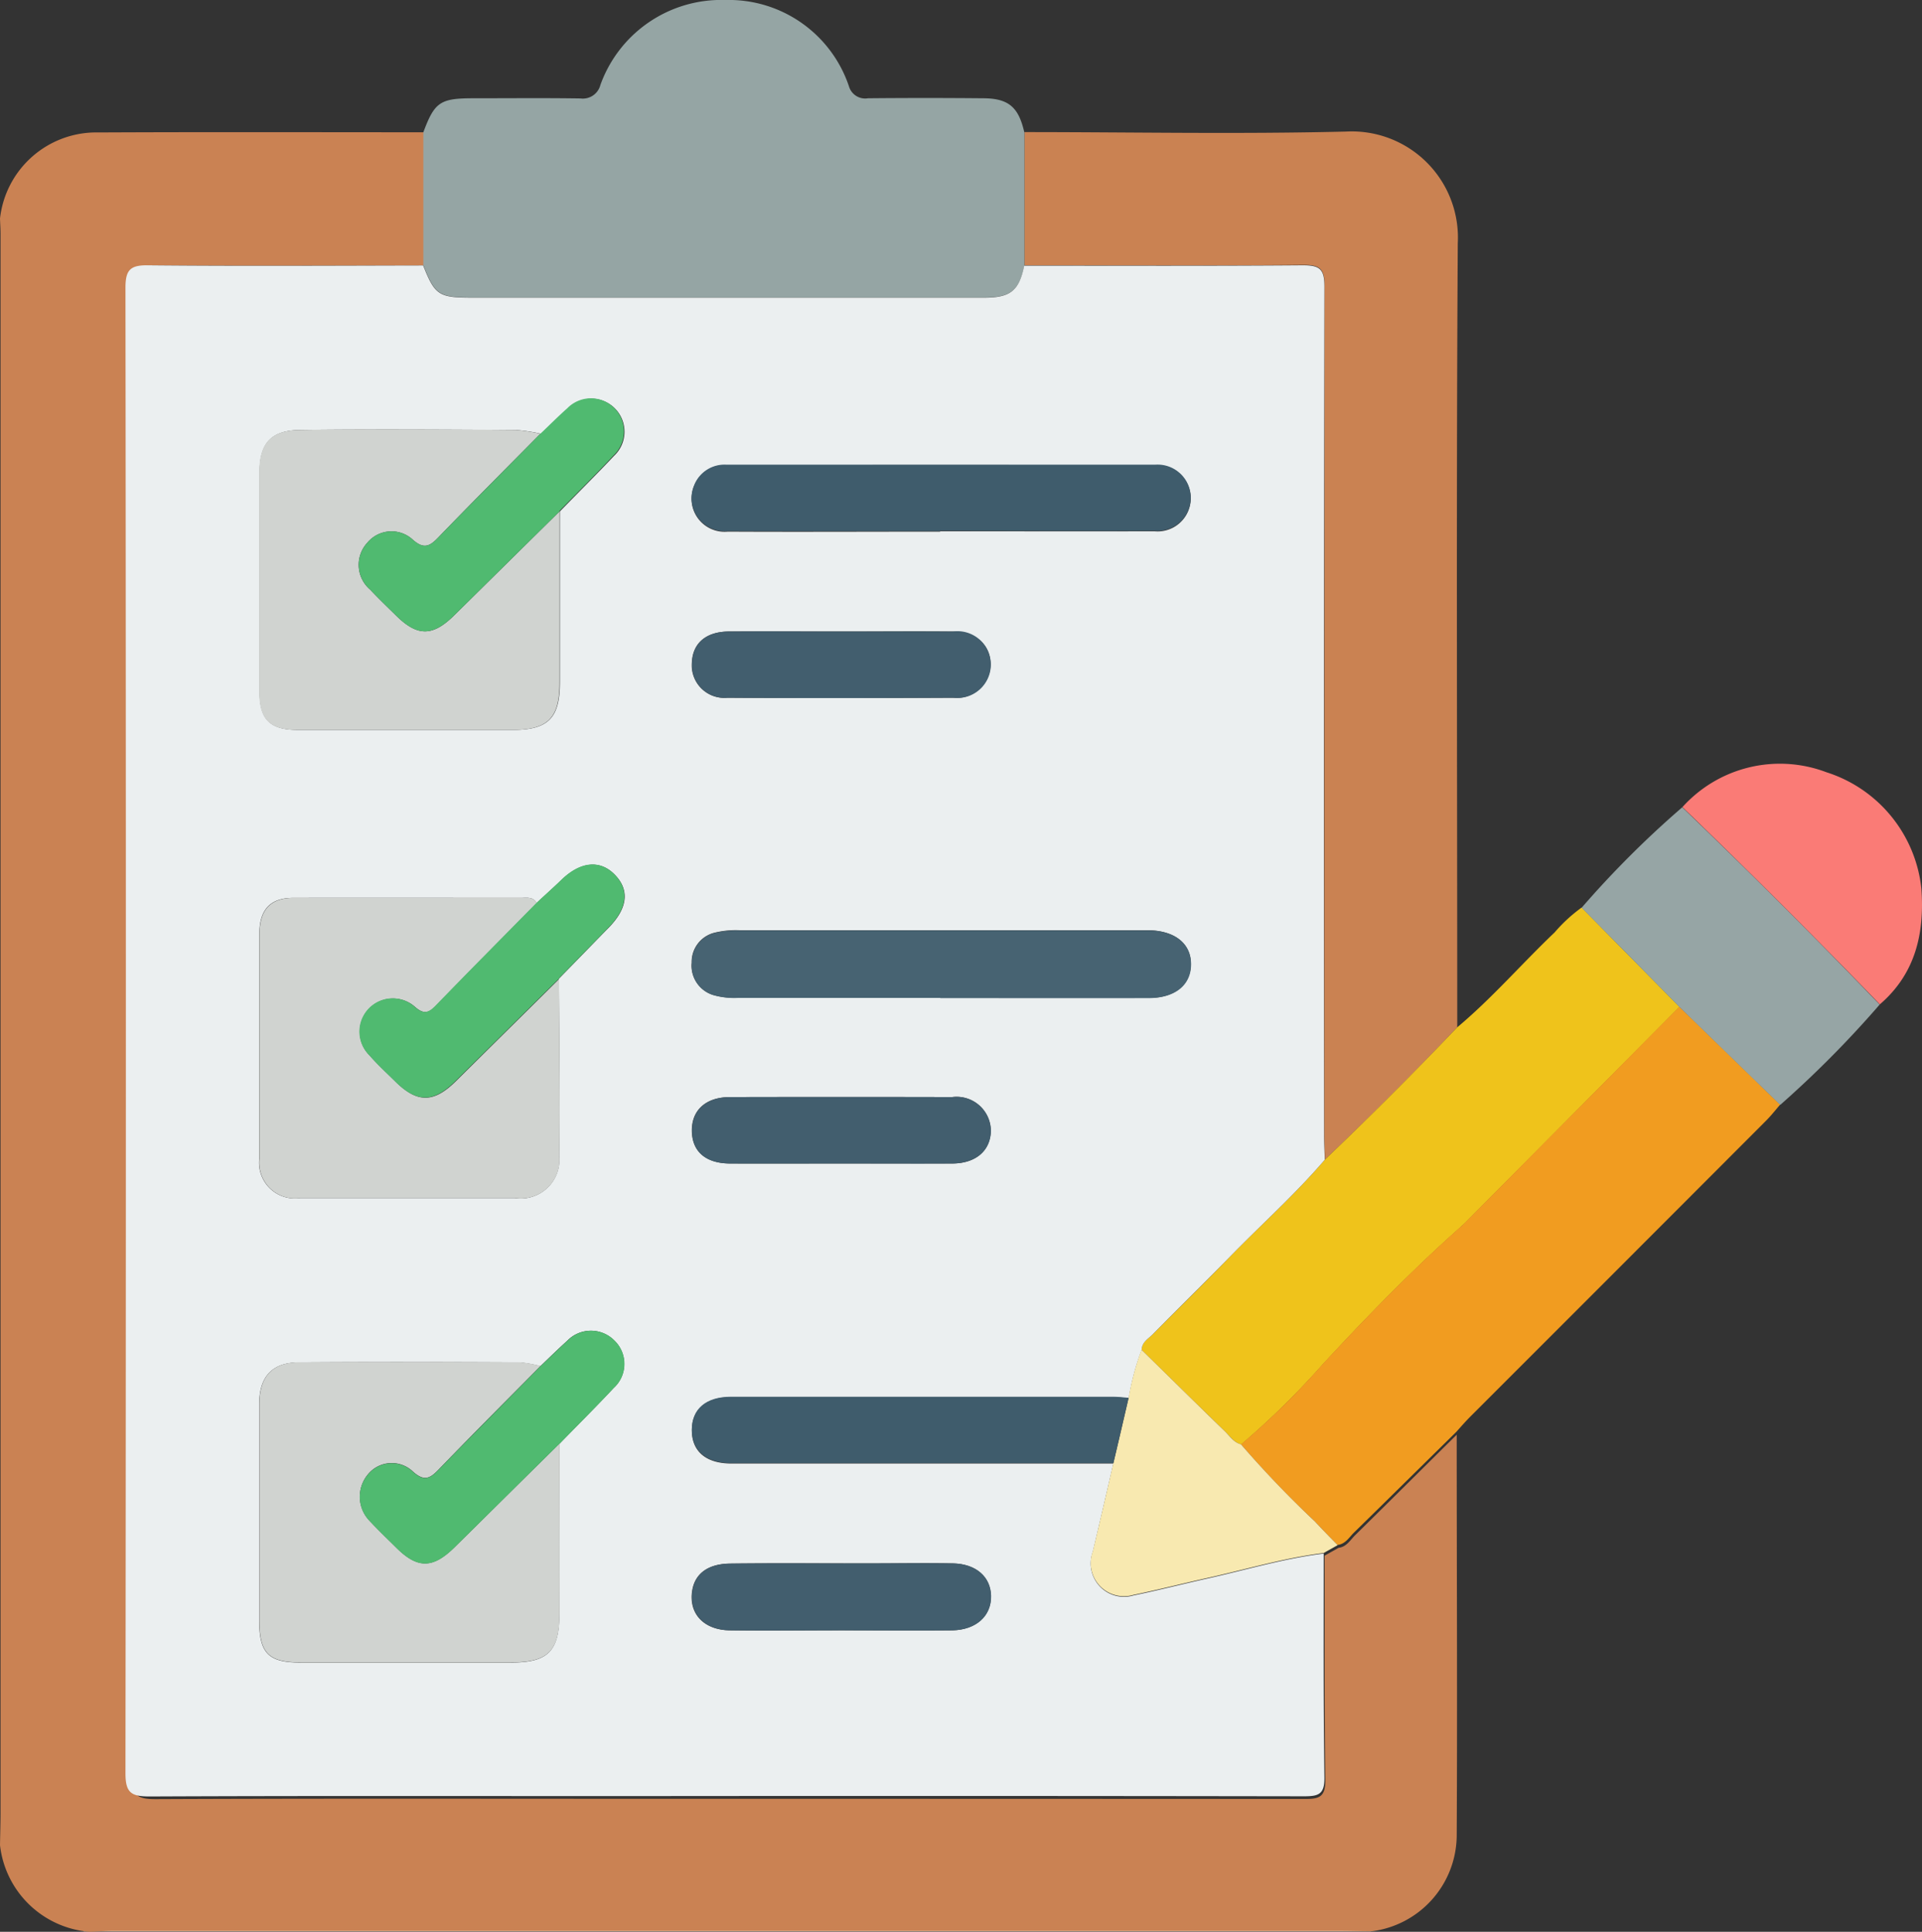
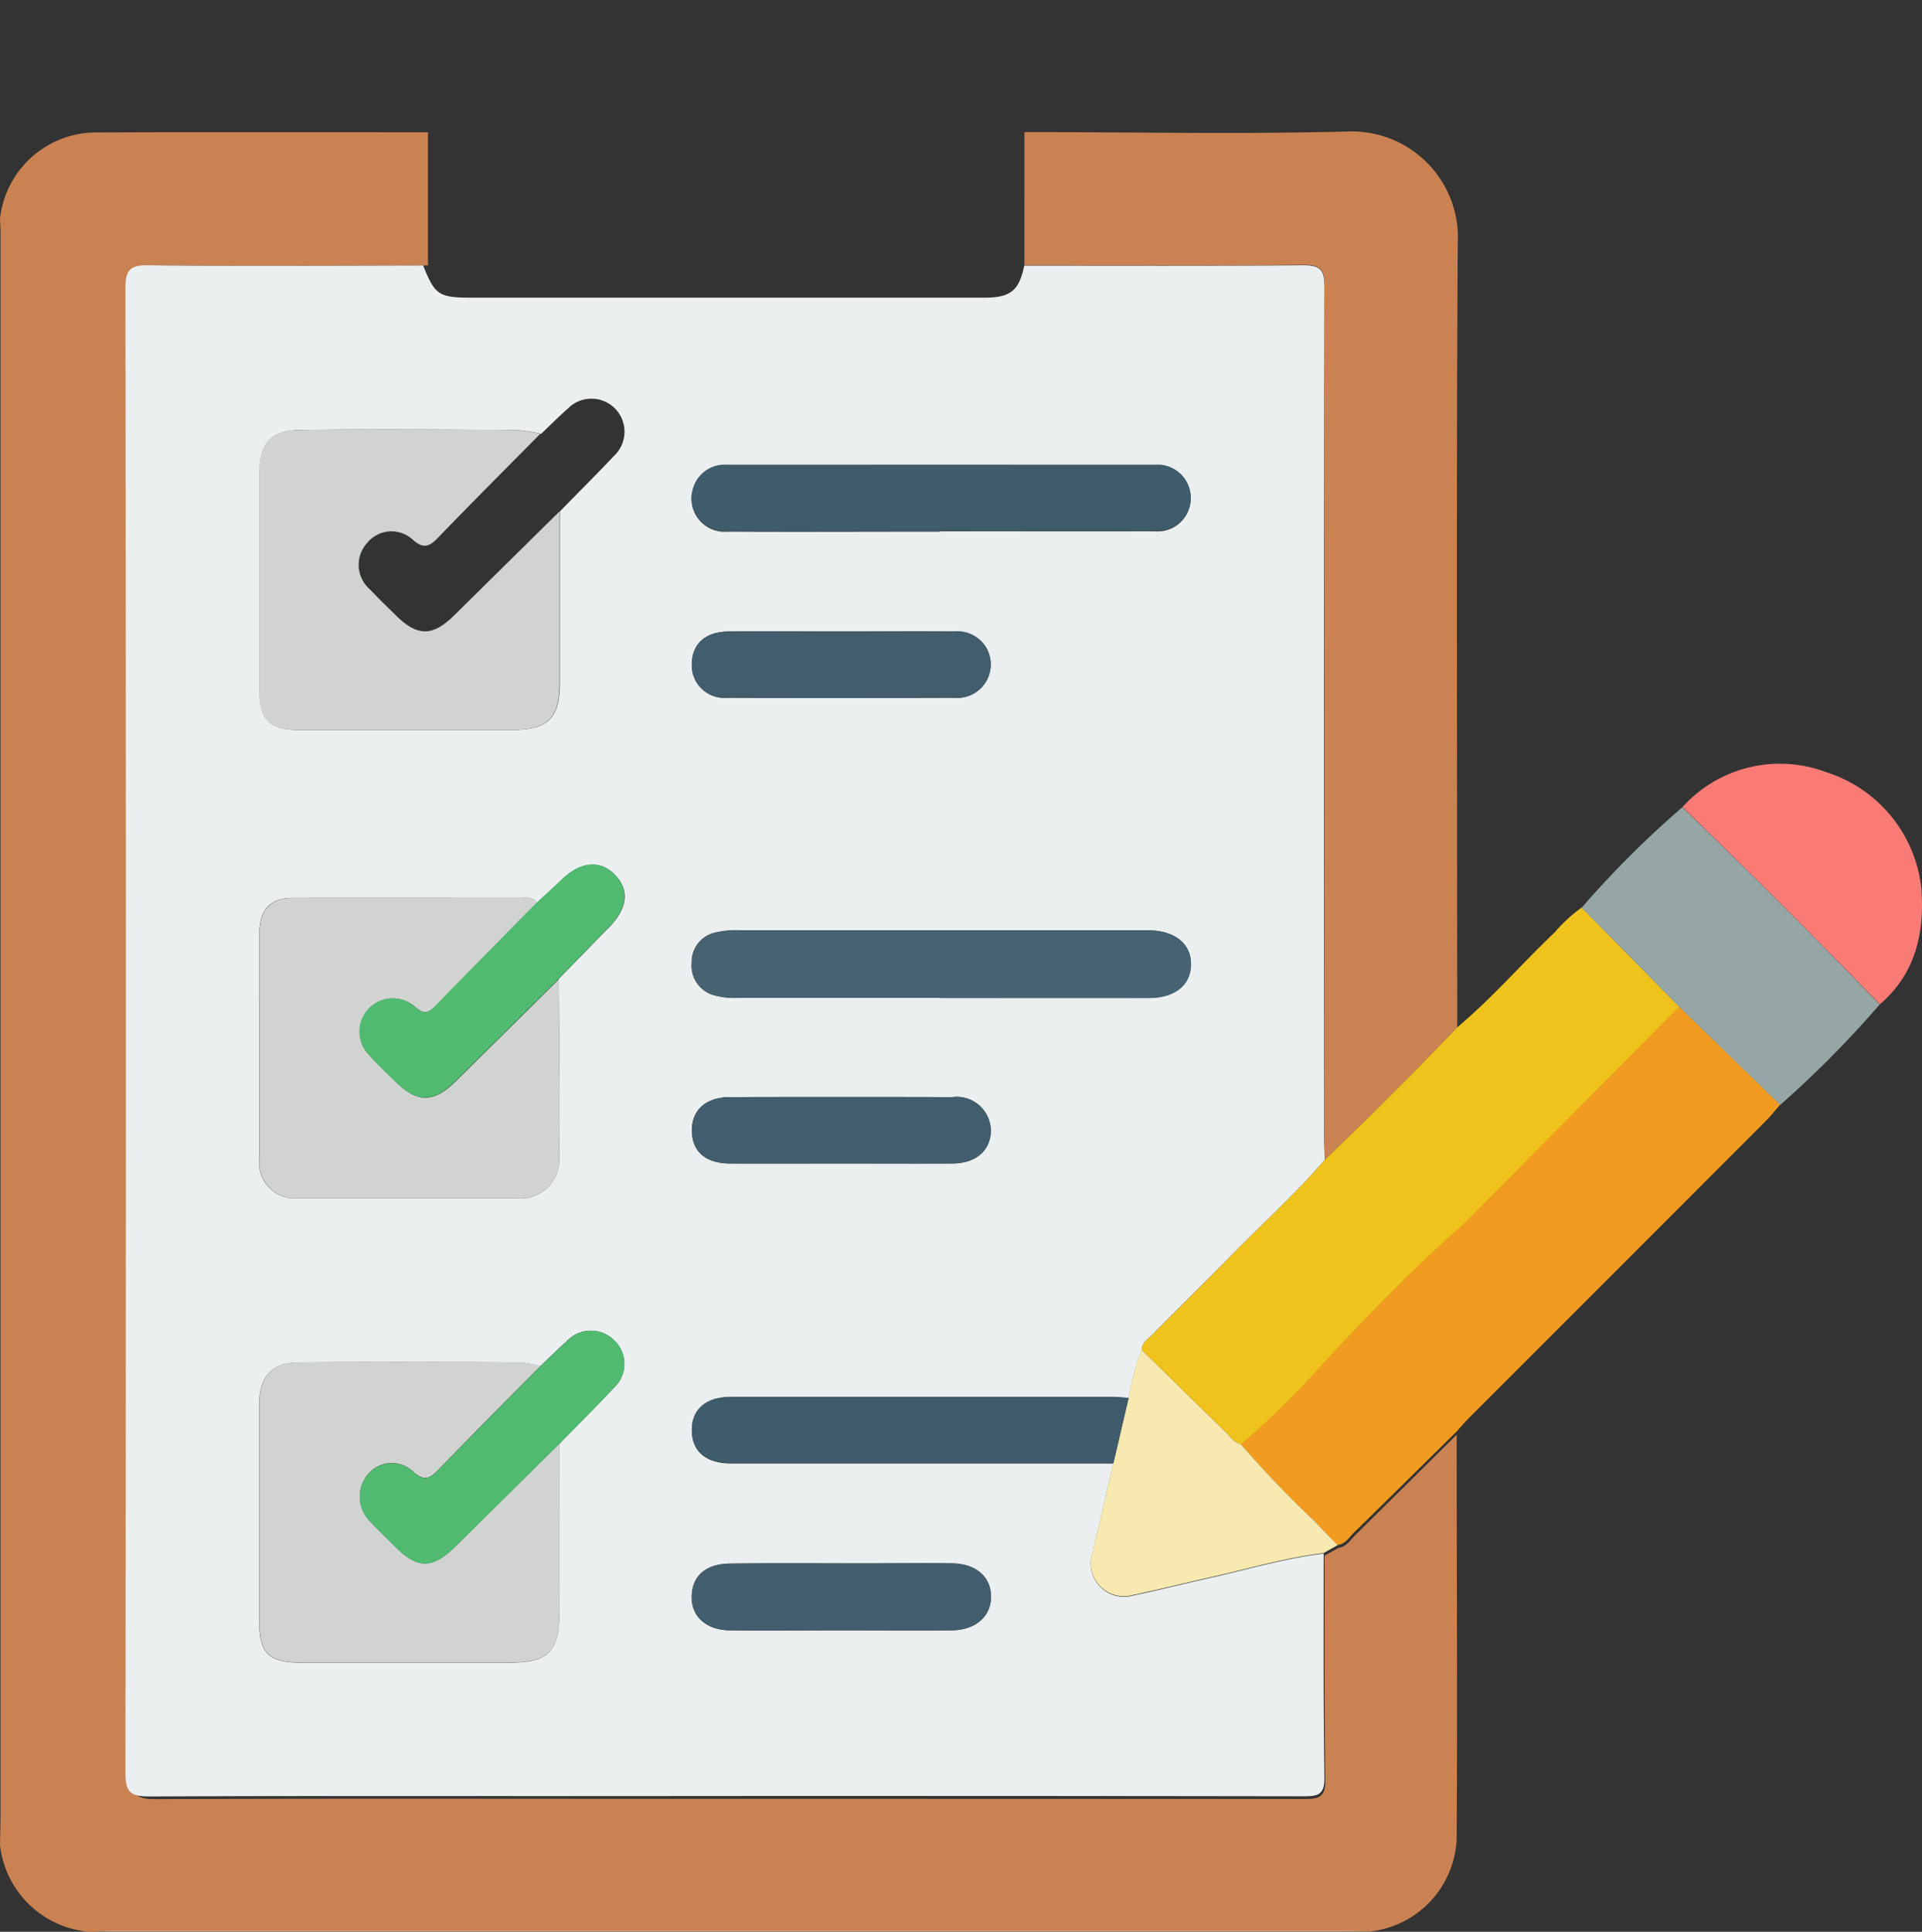
<svg xmlns="http://www.w3.org/2000/svg" width="107.374" height="107.92" viewBox="0 0 107.374 107.92">
  <rect x="0" y="0" width="107.374" height="107.92" fill="#333333" stroke="none" />
  <g id="Assesing_an_incident" data-name="Assesing an incident" transform="translate(0 0)">
    <path id="Path_34" data-name="Path 34" d="M76.61,107.71a.615.615,0,0,0-.02.19H4.68a.415.415,0,0,1-.03-.16c.43-.02.87-.05,1.3-.05H74.76c.62,0,1.23.01,1.85.02Z" fill="#e6c4ae" />
    <path id="Path_35" data-name="Path 35" d="M4.99,107.92A5.469,5.469,0,0,1,0,103.08c.01-.62.03-1.23.03-1.85V13.08c0-.29-.02-.58-.03-.87A5.411,5.411,0,0,1,5.51,7.4c6.13-.03,12.27-.01,18.4-.01v7.44c-5.1,0-10.19.03-15.29-.01-.98,0-1.26.23-1.26,1.25q.045,41.58,0,83.15c0,1.11.35,1.29,1.34,1.29,8.86-.04,17.71-.02,26.57-.02q18.81,0,37.63.01c.77,0,1.15-.09,1.14-1.04-.06-4.18-.03-8.37-.04-12.55.26-.15.52-.29.78-.44.44-.05.65-.43.92-.7,1.9-1.87,3.79-3.75,5.68-5.62,0,7.49.04,14.98,0,22.46a5.433,5.433,0,0,1-4.73,5.28c-.61,0-1.23-.02-1.84-.02H6.3c-.43,0-.86.04-1.3.05Z" fill="#ca8253" />
    <path id="Path_36" data-name="Path 36" d="M57.23,7.38c5.99,0,11.99.12,17.98-.03a5.93,5.93,0,0,1,6.23,6.24c-.09,14.6-.03,29.2-.03,43.8q-3.6,3.795-7.39,7.39c-.01-.47-.04-.94-.04-1.41q0-23.685.02-47.37c0-.97-.24-1.21-1.2-1.2-5.19.05-10.38.02-15.57.02V7.37Z" fill="#ca8252" />
-     <path id="Path_37" data-name="Path 37" d="M57.23,7.38v7.45c-.29,1.4-.76,1.79-2.24,1.79H26.39c-1.87,0-2.08-.14-2.74-1.8V7.39c.63-1.69.94-1.9,2.8-1.9,1.99,0,3.99-.02,5.98.01a1.011,1.011,0,0,0,1.11-.75A7.173,7.173,0,0,1,40.52,0a7.079,7.079,0,0,1,6.91,4.83.942.942,0,0,0,1.06.66q3.21-.03,6.41,0c1.43,0,2,.48,2.32,1.89Z" fill="#95a5a4" />
    <path id="Path_38" data-name="Path 38" d="M74.01,64.79q3.78-3.6,7.39-7.39c1.95-1.63,3.61-3.56,5.45-5.31a8.656,8.656,0,0,1,1.51-1.39q2.73,2.775,5.47,5.55L81.82,68.35c-.08.08-.16.14-.24.22-2.7,2.4-5.22,4.99-7.68,7.65a45.924,45.924,0,0,1-4.56,4.48c-.41-.12-.63-.47-.91-.74Q66.1,77.7,63.78,75.41c0-.43.36-.61.61-.86,1.43-1.44,2.88-2.86,4.3-4.32C70.46,68.41,72.36,66.72,74.01,64.79Z" fill="#efc31b" />
    <path id="Path_39" data-name="Path 39" d="M69.33,80.69a43.84,43.84,0,0,0,4.56-4.48c2.46-2.65,4.97-5.24,7.68-7.65a2.5,2.5,0,0,0,.24-.22l12.01-12.1c1.88,1.82,3.76,3.65,5.63,5.47-.26.3-.5.61-.78.89q-8.25,8.265-16.51,16.52c-.28.28-.54.58-.81.88-1.9,1.87-3.8,3.75-5.7,5.61-.28.27-.48.65-.93.7-.43-.44-.86-.88-1.28-1.33a55.7,55.7,0,0,1-4.12-4.3Z" fill="#f19c20" />
    <path id="Path_40" data-name="Path 40" d="M99.46,61.73c-1.88-1.82-3.76-3.65-5.63-5.47q-2.73-2.775-5.47-5.55a55.118,55.118,0,0,1,5.62-5.61q5.625,5.4,11.03,11.02a58.885,58.885,0,0,1-5.56,5.61Z" fill="#96a5a5" />
    <path id="Path_41" data-name="Path 41" d="M105.02,56.11Q99.6,50.5,93.99,45.09a7.329,7.329,0,0,1,8.04-1.95,7.67,7.67,0,0,1,5.31,6.51c.18,2.49-.33,4.74-2.31,6.45Z" fill="#fa7b76" />
    <path id="Path_42" data-name="Path 42" d="M74.01,64.79c-1.65,1.93-3.55,3.62-5.32,5.44-1.42,1.45-2.87,2.87-4.3,4.32-.25.25-.6.43-.61.86a13.968,13.968,0,0,0-.72,2.7c-.29-.02-.58-.06-.87-.06H40.84c-1.4,0-2.19.69-2.19,1.86s.79,1.85,2.2,1.85H62.2c-.38,1.65-.76,3.29-1.15,4.94a1.86,1.86,0,0,0,2.27,2.43c1.41-.29,2.8-.65,4.2-.96,2.14-.48,4.24-1.11,6.43-1.38,0,4.18-.02,8.35.04,12.53.01.95-.37,1.03-1.15,1.03q-18.9-.03-37.79-.01c-8.9,0-17.79-.02-26.69.02-1,0-1.35-.18-1.35-1.28q.045-41.5,0-83.01c0-1.01.28-1.26,1.27-1.25,5.12.05,10.24.02,15.36.01.66,1.66.87,1.8,2.74,1.8h28.6c1.48,0,1.95-.39,2.24-1.79,5.19,0,10.38.02,15.57-.02.96,0,1.2.23,1.2,1.2q-.045,23.685-.02,47.37c0,.47.03.94.04,1.41ZM31.23,54.67c.93-.95,1.86-1.91,2.79-2.86,1.05-1.08,1.16-2.09.33-2.94-.81-.84-1.9-.74-2.95.26-.47.45-.95.88-1.42,1.32-.2-.37-.55-.29-.87-.29-4.25,0-8.49-.01-12.74,0-1.27,0-1.88.66-1.88,2V64.68a2,2,0,0,0,2.29,2.25H28.75a2.164,2.164,0,0,0,2.49-2.35c.04-3.3,0-6.6-.02-9.91ZM30.21,24.23a9.329,9.329,0,0,0-1.39-.21c-4.03-.02-8.05-.05-12.07,0-1.65.03-2.25.78-2.25,2.4V38.61c0,1.59.57,2.16,2.15,2.17H28.62c2,0,2.65-.65,2.66-2.64V28.57c1.01-1.04,2.04-2.06,3.03-3.11a1.846,1.846,0,1,0-2.59-2.63c-.51.45-1,.94-1.5,1.42Zm1.05,56.42c1.01-1.04,2.04-2.06,3.03-3.12a1.811,1.811,0,0,0,.04-2.63,1.838,1.838,0,0,0-2.64,0c-.51.46-1,.94-1.5,1.42a6.849,6.849,0,0,0-1.17-.21c-4.1-.02-8.21-.03-12.31,0-1.51,0-2.23.8-2.23,2.33V90.53c0,1.82.51,2.35,2.3,2.35H28.55c2.06,0,2.7-.63,2.7-2.74V80.66Zm21.26-24.9H64.18c1.45,0,2.33-.73,2.35-1.87s-.87-1.87-2.31-1.91H41.34a5.008,5.008,0,0,0-1.4.13,1.678,1.678,0,0,0-1.3,1.68A1.712,1.712,0,0,0,39.9,55.6a4.261,4.261,0,0,0,1.29.14H52.52Zm0-26.07c3.99,0,7.98.01,11.97,0a1.852,1.852,0,1,0,.04-3.69q-11.97-.015-23.94,0a1.811,1.811,0,0,0-1.81,1.15,1.847,1.847,0,0,0,1.88,2.56c3.95.02,7.91,0,11.86,0Zm-5.54,61.4c2.07,0,4.14.02,6.2,0,1.34-.02,2.2-.8,2.18-1.92-.02-1.07-.84-1.8-2.15-1.82-1.56-.03-3.12,0-4.68,0-2.58,0-5.15-.02-7.73.01-1.28.01-2.01.59-2.14,1.57-.17,1.25.67,2.14,2.11,2.16,2.07.03,4.14,0,6.2,0Zm.04-55.8c-2.1,0-4.21-.01-6.31,0-1.28.01-2.02.66-2.06,1.75a1.818,1.818,0,0,0,1.99,1.95c4.21.03,8.42.02,12.62,0a1.888,1.888,0,0,0,2.08-1.89c-.02-1.09-.83-1.8-2.13-1.81-2.07-.02-4.14,0-6.2,0ZM46.99,65h6.2c1.31,0,2.12-.7,2.16-1.79a1.91,1.91,0,0,0-2.16-1.92q-6.21-.015-12.41,0c-1.37,0-2.16.75-2.13,1.92.03,1.13.78,1.78,2.13,1.79,2.07.01,4.14,0,6.2,0Z" fill="#ebeff0" />
    <path id="Path_43" data-name="Path 43" d="M63.05,78.1a14.942,14.942,0,0,1,.72-2.7c1.55,1.52,3.09,3.04,4.65,4.55.28.27.5.63.91.74a57.658,57.658,0,0,0,4.12,4.3c.42.45.85.89,1.28,1.33-.26.15-.52.29-.78.44-2.18.27-4.29.9-6.43,1.38-1.4.31-2.8.67-4.2.96a1.858,1.858,0,0,1-2.27-2.43q.585-2.46,1.15-4.94c.29-1.21.57-2.43.85-3.64Z" fill="#f8e9b0" />
    <path id="Path_44" data-name="Path 44" d="M31.26,80.65c0,3.16.01,6.32,0,9.48,0,2.11-.64,2.74-2.7,2.74H16.79c-1.79,0-2.3-.52-2.3-2.35V78.43c0-1.53.72-2.32,2.23-2.33,4.1-.03,8.21-.02,12.31,0a6.849,6.849,0,0,1,1.17.21c-1.91,1.93-3.83,3.85-5.71,5.8-.48.5-.8.65-1.41.11a1.715,1.715,0,0,0-2.52.14,1.939,1.939,0,0,0,.06,2.57c.49.53,1.02,1.03,1.53,1.54,1.18,1.17,2.03,1.16,3.24-.03,1.96-1.93,3.91-3.87,5.87-5.8Z" fill="#d0d3d0" />
    <path id="Path_45" data-name="Path 45" d="M31.26,28.57v9.57c0,1.99-.66,2.64-2.66,2.64H16.63c-1.58,0-2.15-.58-2.15-2.17V26.42c0-1.62.61-2.38,2.25-2.4,4.02-.06,8.05-.03,12.07,0a9.739,9.739,0,0,1,1.39.21c-1.91,1.93-3.83,3.85-5.72,5.81-.48.5-.81.64-1.41.11a1.75,1.75,0,0,0-2.53.16,1.818,1.818,0,0,0,.15,2.63c.47.5.97.98,1.46,1.46,1.19,1.17,2.04,1.16,3.24-.03,1.96-1.93,3.92-3.87,5.88-5.8Z" fill="#d0d3d0" />
    <path id="Path_46" data-name="Path 46" d="M31.23,54.67c.01,3.3.06,6.6.02,9.91a2.164,2.164,0,0,1-2.49,2.35H16.79a2,2,0,0,1-2.29-2.25V52.16c0-1.33.61-1.99,1.88-2,4.25-.01,8.49,0,12.74,0,.32,0,.67-.08.87.29-1.85,1.88-3.72,3.76-5.55,5.65-.43.45-.71.65-1.29.12a1.856,1.856,0,0,0-2.5,2.74c.45.52.96.98,1.45,1.47,1.22,1.2,2.13,1.19,3.36-.02l5.79-5.73Z" fill="#d0d3d0" />
    <path id="Path_47" data-name="Path 47" d="M52.53,55.75H41.2a4.261,4.261,0,0,1-1.29-.14,1.705,1.705,0,0,1-1.26-1.82,1.678,1.678,0,0,1,1.3-1.68,5.412,5.412,0,0,1,1.4-.13H64.23c1.44.03,2.32.76,2.31,1.91s-.89,1.86-2.35,1.87c-3.89.01-7.77,0-11.66,0Z" fill="#476372" />
    <path id="Path_48" data-name="Path 48" d="M52.52,29.67c-3.95,0-7.91.01-11.86,0a1.849,1.849,0,0,1-1.88-2.56,1.82,1.82,0,0,1,1.81-1.15H64.53a1.852,1.852,0,1,1-.04,3.69c-3.99.02-7.98,0-11.97,0Z" fill="#3f5c6c" />
    <path id="Path_49" data-name="Path 49" d="M63.05,78.1c-.28,1.21-.57,2.43-.85,3.64H40.85c-1.4,0-2.19-.68-2.2-1.85s.78-1.86,2.19-1.86H62.19c.29,0,.58.04.87.06Z" fill="#3f5c6c" />
    <path id="Path_50" data-name="Path 50" d="M31.23,54.67,25.44,60.4c-1.23,1.21-2.14,1.22-3.36.02-.49-.48-1-.95-1.45-1.47a1.856,1.856,0,0,1,2.5-2.74c.59.54.86.33,1.29-.12,1.84-1.9,3.7-3.77,5.55-5.65.47-.44.96-.87,1.42-1.32,1.05-1,2.13-1.1,2.95-.26s.72,1.87-.33,2.94c-.93.96-1.86,1.91-2.79,2.86Z" fill="#50ba70" />
-     <path id="Path_51" data-name="Path 51" d="M31.26,28.57c-1.96,1.93-3.92,3.87-5.88,5.8-1.21,1.19-2.06,1.2-3.24.03-.49-.48-.99-.96-1.46-1.46a1.826,1.826,0,0,1-.15-2.63,1.75,1.75,0,0,1,2.53-.16c.61.53.93.39,1.41-.11,1.89-1.95,3.81-3.87,5.72-5.81.5-.47.98-.96,1.5-1.42a1.846,1.846,0,1,1,2.59,2.63c-.99,1.06-2.02,2.08-3.03,3.11Z" fill="#50ba70" />
    <path id="Path_52" data-name="Path 52" d="M31.26,80.65c-1.96,1.93-3.91,3.87-5.87,5.8-1.21,1.19-2.06,1.2-3.24.03-.52-.51-1.04-1.01-1.53-1.54a1.928,1.928,0,0,1-.06-2.57,1.715,1.715,0,0,1,2.52-.14c.6.54.93.39,1.41-.11,1.89-1.95,3.81-3.87,5.71-5.8.5-.47.99-.96,1.5-1.42a1.838,1.838,0,0,1,2.64,0,1.811,1.811,0,0,1-.04,2.63c-.99,1.06-2.02,2.08-3.03,3.12Z" fill="#50ba70" />
    <path id="Path_53" data-name="Path 53" d="M46.98,91.08c-2.07,0-4.14.02-6.2,0-1.44-.02-2.27-.91-2.11-2.16.13-.98.86-1.56,2.14-1.57,2.58-.03,5.15,0,7.73-.01,1.56,0,3.12-.02,4.68,0,1.31.02,2.13.75,2.15,1.82.02,1.12-.83,1.9-2.18,1.92-2.07.02-4.14,0-6.2,0Z" fill="#425e6e" />
    <path id="Path_54" data-name="Path 54" d="M47.02,35.28c2.07,0,4.14-.01,6.2,0a1.866,1.866,0,1,1,.05,3.7c-4.21.02-8.42.03-12.62,0a1.823,1.823,0,0,1-1.99-1.95c.04-1.09.77-1.74,2.06-1.75,2.1-.02,4.21,0,6.31,0Z" fill="#425e6e" />
-     <path id="Path_55" data-name="Path 55" d="M46.99,65h-6.2c-1.35,0-2.11-.65-2.13-1.79-.03-1.17.77-1.92,2.13-1.92q6.21-.015,12.41,0a1.915,1.915,0,0,1,2.16,1.92c-.04,1.09-.85,1.78-2.16,1.79-2.07.01-4.14,0-6.2,0Z" fill="#425e6e" />
+     <path id="Path_55" data-name="Path 55" d="M46.99,65h-6.2c-1.35,0-2.11-.65-2.13-1.79-.03-1.17.77-1.92,2.13-1.92q6.21-.015,12.41,0a1.915,1.915,0,0,1,2.16,1.92c-.04,1.09-.85,1.78-2.16,1.79-2.07.01-4.14,0-6.2,0" fill="#425e6e" />
  </g>
</svg>